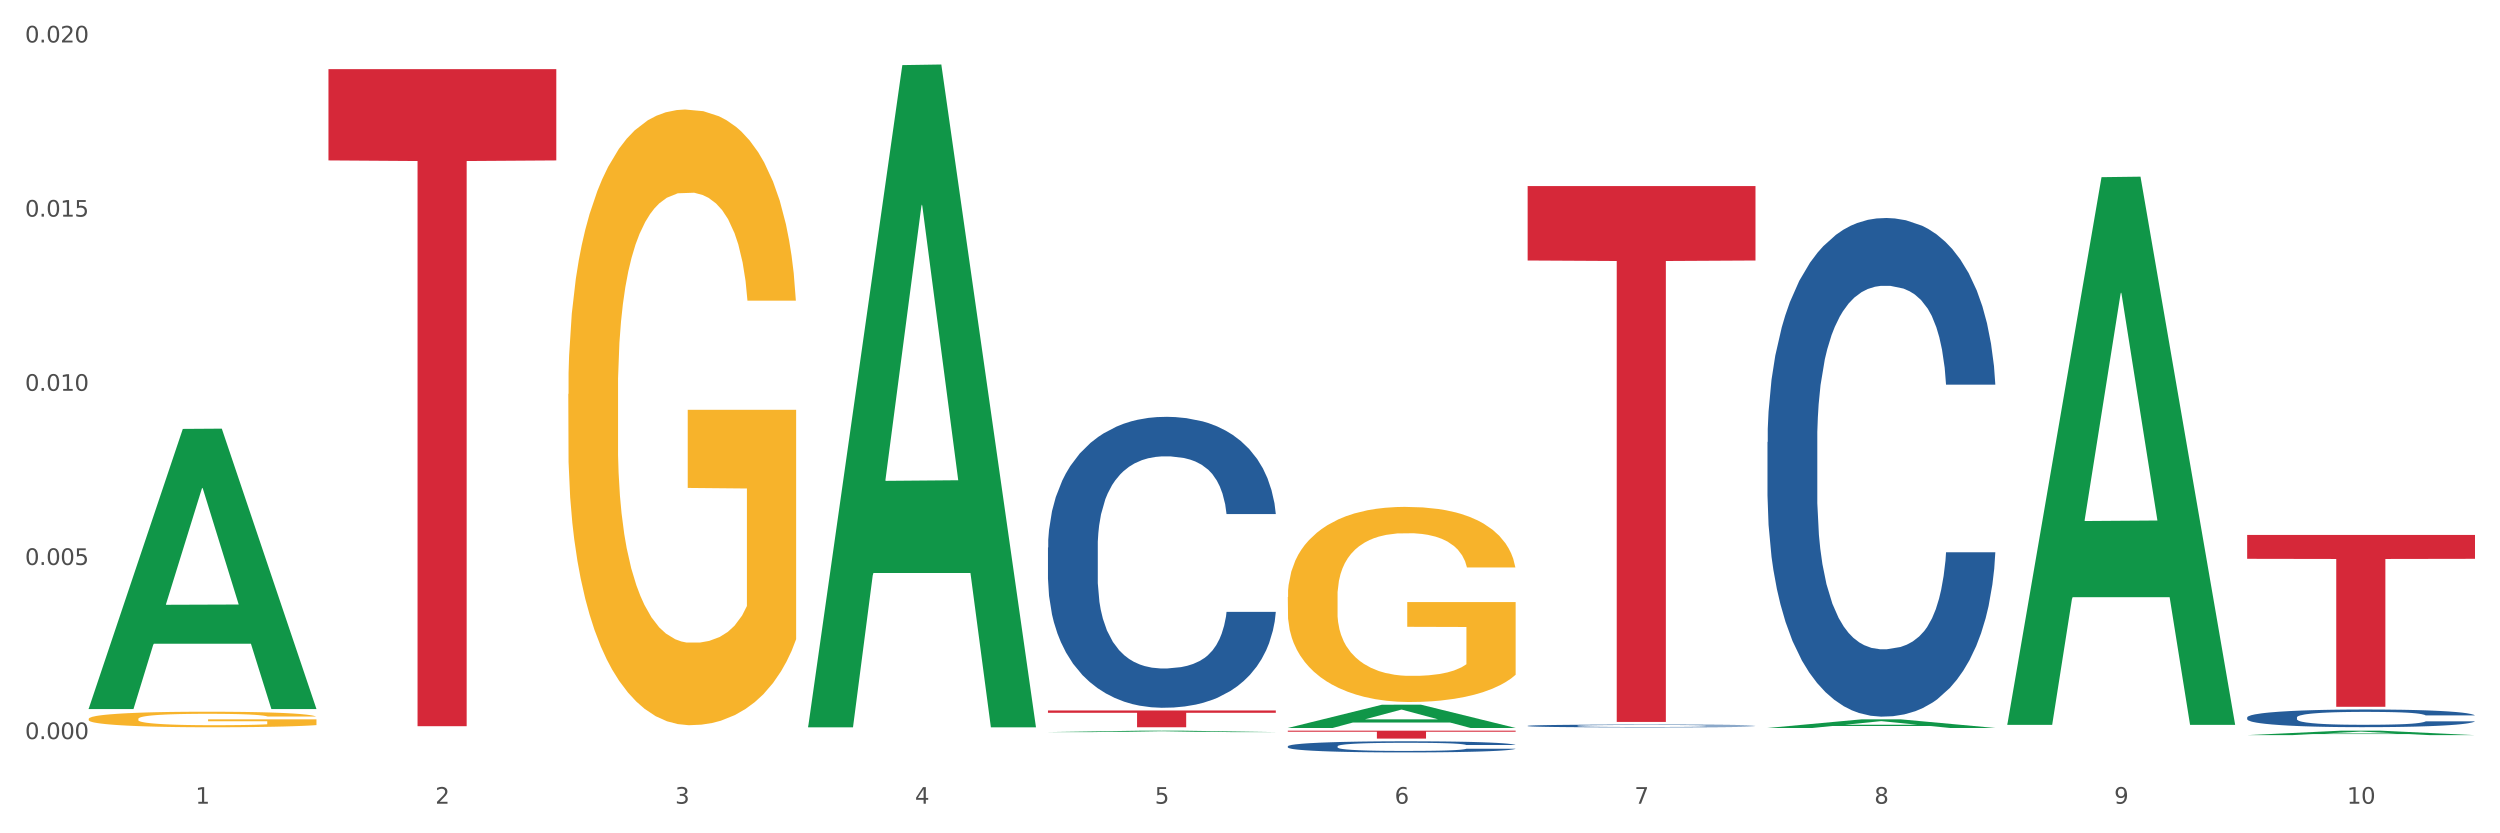
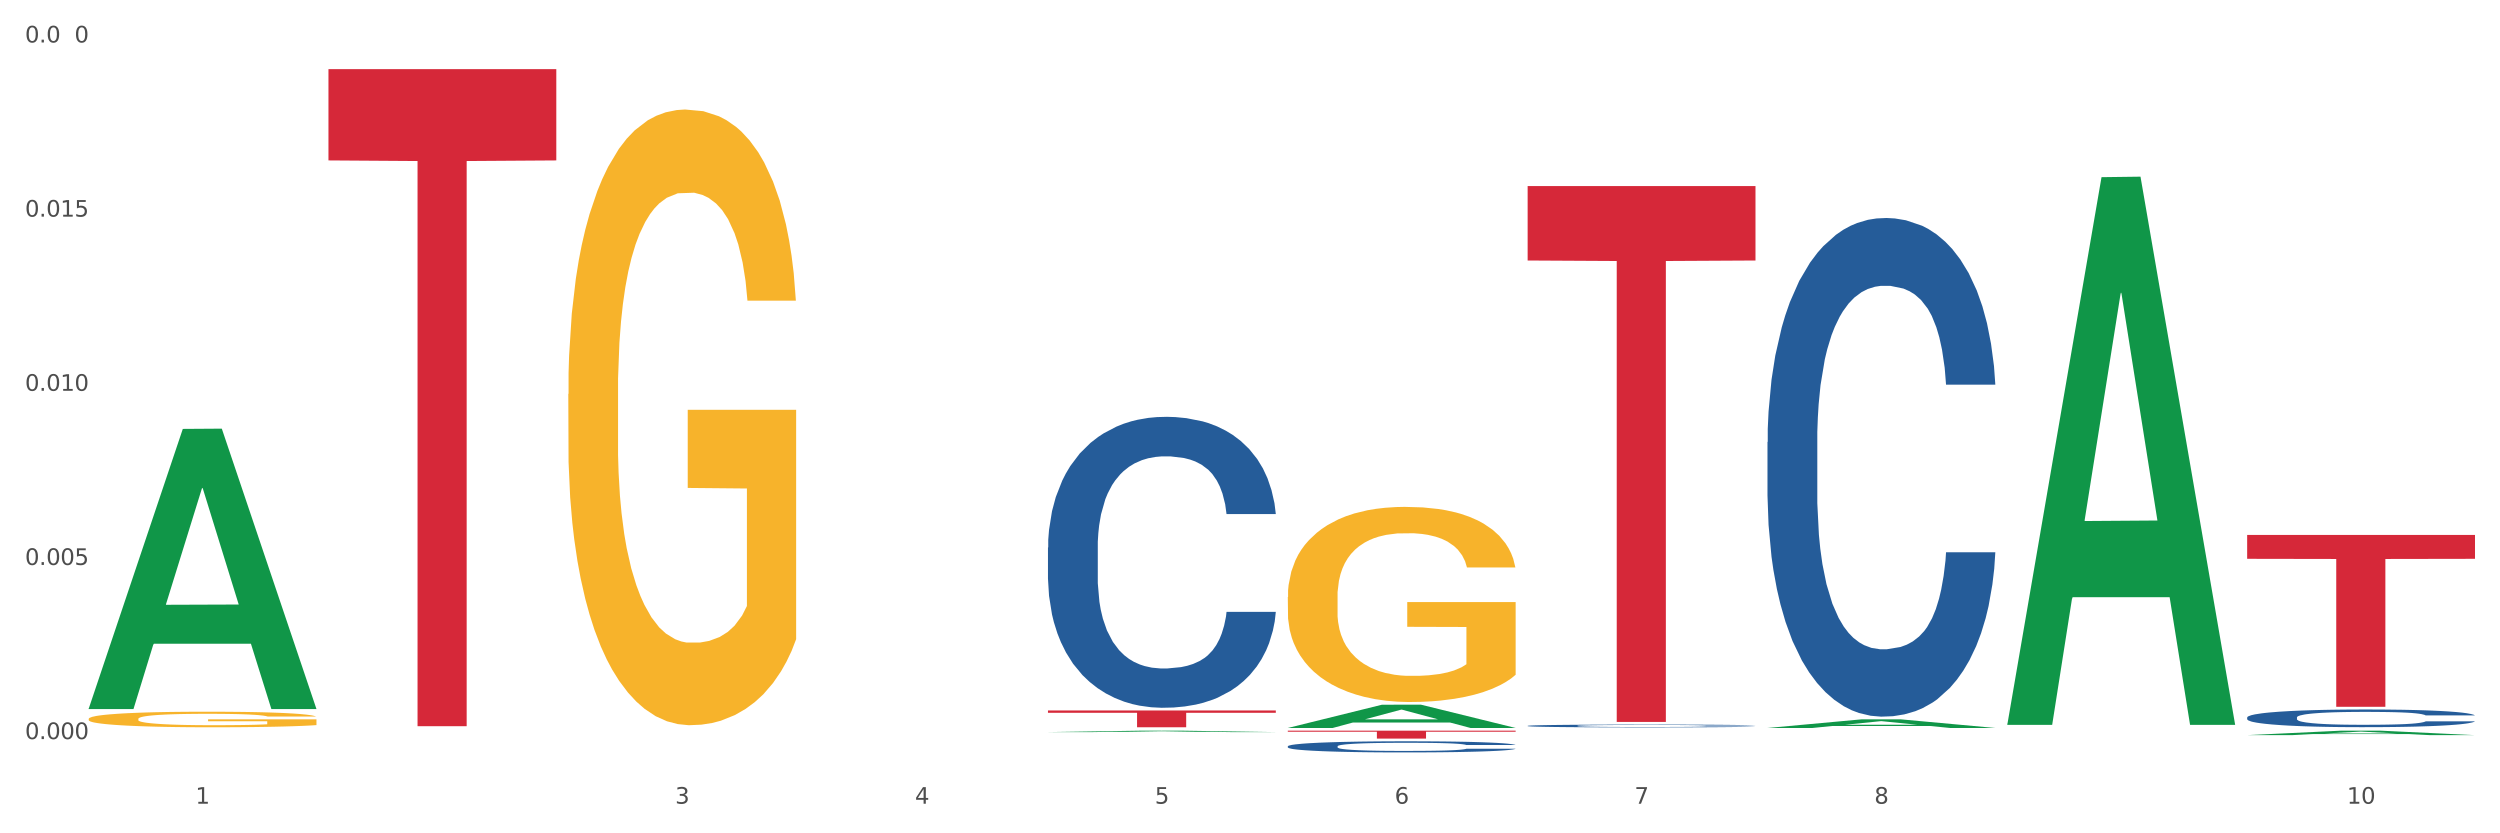
<svg xmlns="http://www.w3.org/2000/svg" xmlns:xlink="http://www.w3.org/1999/xlink" width="1080pt" height="360pt" viewBox="0 0 1080 360" version="1.1">
  <rect x="0" y="0" width="1080" height="360" fill="#333333" stroke="none" />
  <defs>
    <style type="text/css">*{stroke-linejoin: round; stroke-linecap: butt}</style>
  </defs>
  <g id="figure_1">
    <g id="patch_1">
      <path d="M 0 360  L 1080 360  L 1080 0  L 0 0  z " style="fill: #ffffff; stroke: #ffffff; stroke-linejoin: miter" />
    </g>
    <g id="axes_1">
      <g id="matplotlib.axis_1">
        <g id="xtick_1">
          <g id="text_1">
            <g style="fill: #4d4d4d" transform="translate(84.444 347.204) scale(0.096 -0.096)">
              <defs>
                <path id="DejaVuSans-31" d="M 794 531  L 1825 531  L 1825 4091  L 703 3866  L 703 4441  L 1819 4666  L 2450 4666  L 2450 531  L 3481 531  L 3481 0  L 794 0  L 794 531  z " transform="scale(0.016)" />
              </defs>
              <use xlink:href="#DejaVuSans-31" />
            </g>
          </g>
        </g>
        <g id="xtick_2">
          <g id="text_2">
            <g style="fill: #4d4d4d" transform="translate(188.053 347.204) scale(0.096 -0.096)">
              <defs>
-                 <path id="DejaVuSans-32" d="M 1228 531  L 3431 531  L 3431 0  L 469 0  L 469 531  Q 828 903 1448 1529  Q 2069 2156 2228 2338  Q 2531 2678 2651 2914  Q 2772 3150 2772 3378  Q 2772 3750 2511 3984  Q 2250 4219 1831 4219  Q 1534 4219 1204 4116  Q 875 4013 500 3803  L 500 4441  Q 881 4594 1212 4672  Q 1544 4750 1819 4750  Q 2544 4750 2975 4387  Q 3406 4025 3406 3419  Q 3406 3131 3298 2873  Q 3191 2616 2906 2266  Q 2828 2175 2409 1742  Q 1991 1309 1228 531  z " transform="scale(0.016)" />
-               </defs>
+                 </defs>
              <use xlink:href="#DejaVuSans-32" />
            </g>
          </g>
        </g>
        <g id="xtick_3">
          <g id="text_3">
            <g style="fill: #4d4d4d" transform="translate(291.663 347.204) scale(0.096 -0.096)">
              <defs>
                <path id="DejaVuSans-33" d="M 2597 2516  Q 3050 2419 3304 2112  Q 3559 1806 3559 1356  Q 3559 666 3084 287  Q 2609 -91 1734 -91  Q 1441 -91 1130 -33  Q 819 25 488 141  L 488 750  Q 750 597 1062 519  Q 1375 441 1716 441  Q 2309 441 2620 675  Q 2931 909 2931 1356  Q 2931 1769 2642 2001  Q 2353 2234 1838 2234  L 1294 2234  L 1294 2753  L 1863 2753  Q 2328 2753 2575 2939  Q 2822 3125 2822 3475  Q 2822 3834 2567 4026  Q 2313 4219 1838 4219  Q 1578 4219 1281 4162  Q 984 4106 628 3988  L 628 4550  Q 988 4650 1302 4700  Q 1616 4750 1894 4750  Q 2613 4750 3031 4423  Q 3450 4097 3450 3541  Q 3450 3153 3228 2886  Q 3006 2619 2597 2516  z " transform="scale(0.016)" />
              </defs>
              <use xlink:href="#DejaVuSans-33" />
            </g>
          </g>
        </g>
        <g id="xtick_4">
          <g id="text_4">
            <g style="fill: #4d4d4d" transform="translate(395.273 347.204) scale(0.096 -0.096)">
              <defs>
                <path id="DejaVuSans-34" d="M 2419 4116  L 825 1625  L 2419 1625  L 2419 4116  z M 2253 4666  L 3047 4666  L 3047 1625  L 3713 1625  L 3713 1100  L 3047 1100  L 3047 0  L 2419 0  L 2419 1100  L 313 1100  L 313 1709  L 2253 4666  z " transform="scale(0.016)" />
              </defs>
              <use xlink:href="#DejaVuSans-34" />
            </g>
          </g>
        </g>
        <g id="xtick_5">
          <g id="text_5">
            <g style="fill: #4d4d4d" transform="translate(498.883 347.204) scale(0.096 -0.096)">
              <defs>
                <path id="DejaVuSans-35" d="M 691 4666  L 3169 4666  L 3169 4134  L 1269 4134  L 1269 2991  Q 1406 3038 1543 3061  Q 1681 3084 1819 3084  Q 2600 3084 3056 2656  Q 3513 2228 3513 1497  Q 3513 744 3044 326  Q 2575 -91 1722 -91  Q 1428 -91 1123 -41  Q 819 9 494 109  L 494 744  Q 775 591 1075 516  Q 1375 441 1709 441  Q 2250 441 2565 725  Q 2881 1009 2881 1497  Q 2881 1984 2565 2268  Q 2250 2553 1709 2553  Q 1456 2553 1204 2497  Q 953 2441 691 2322  L 691 4666  z " transform="scale(0.016)" />
              </defs>
              <use xlink:href="#DejaVuSans-35" />
            </g>
          </g>
        </g>
        <g id="xtick_6">
          <g id="text_6">
            <g style="fill: #4d4d4d" transform="translate(602.492 347.204) scale(0.096 -0.096)">
              <defs>
                <path id="DejaVuSans-36" d="M 2113 2584  Q 1688 2584 1439 2293  Q 1191 2003 1191 1497  Q 1191 994 1439 701  Q 1688 409 2113 409  Q 2538 409 2786 701  Q 3034 994 3034 1497  Q 3034 2003 2786 2293  Q 2538 2584 2113 2584  z M 3366 4563  L 3366 3988  Q 3128 4100 2886 4159  Q 2644 4219 2406 4219  Q 1781 4219 1451 3797  Q 1122 3375 1075 2522  Q 1259 2794 1537 2939  Q 1816 3084 2150 3084  Q 2853 3084 3261 2657  Q 3669 2231 3669 1497  Q 3669 778 3244 343  Q 2819 -91 2113 -91  Q 1303 -91 875 529  Q 447 1150 447 2328  Q 447 3434 972 4092  Q 1497 4750 2381 4750  Q 2619 4750 2861 4703  Q 3103 4656 3366 4563  z " transform="scale(0.016)" />
              </defs>
              <use xlink:href="#DejaVuSans-36" />
            </g>
          </g>
        </g>
        <g id="xtick_7">
          <g id="text_7">
            <g style="fill: #4d4d4d" transform="translate(706.102 347.204) scale(0.096 -0.096)">
              <defs>
                <path id="DejaVuSans-37" d="M 525 4666  L 3525 4666  L 3525 4397  L 1831 0  L 1172 0  L 2766 4134  L 525 4134  L 525 4666  z " transform="scale(0.016)" />
              </defs>
              <use xlink:href="#DejaVuSans-37" />
            </g>
          </g>
        </g>
        <g id="xtick_8">
          <g id="text_8">
            <g style="fill: #4d4d4d" transform="translate(809.712 347.204) scale(0.096 -0.096)">
              <defs>
-                 <path id="DejaVuSans-38" d="M 2034 2216  Q 1584 2216 1326 1975  Q 1069 1734 1069 1313  Q 1069 891 1326 650  Q 1584 409 2034 409  Q 2484 409 2743 651  Q 3003 894 3003 1313  Q 3003 1734 2745 1975  Q 2488 2216 2034 2216  z M 1403 2484  Q 997 2584 770 2862  Q 544 3141 544 3541  Q 544 4100 942 4425  Q 1341 4750 2034 4750  Q 2731 4750 3128 4425  Q 3525 4100 3525 3541  Q 3525 3141 3298 2862  Q 3072 2584 2669 2484  Q 3125 2378 3379 2068  Q 3634 1759 3634 1313  Q 3634 634 3220 271  Q 2806 -91 2034 -91  Q 1263 -91 848 271  Q 434 634 434 1313  Q 434 1759 690 2068  Q 947 2378 1403 2484  z M 1172 3481  Q 1172 3119 1398 2916  Q 1625 2713 2034 2713  Q 2441 2713 2670 2916  Q 2900 3119 2900 3481  Q 2900 3844 2670 4047  Q 2441 4250 2034 4250  Q 1625 4250 1398 4047  Q 1172 3844 1172 3481  z " transform="scale(0.016)" />
+                 <path id="DejaVuSans-38" d="M 2034 2216  Q 1584 2216 1326 1975  Q 1069 1734 1069 1313  Q 1069 891 1326 650  Q 1584 409 2034 409  Q 2484 409 2743 651  Q 3003 894 3003 1313  Q 3003 1734 2745 1975  Q 2488 2216 2034 2216  z M 1403 2484  Q 997 2584 770 2862  Q 544 3141 544 3541  Q 544 4100 942 4425  Q 1341 4750 2034 4750  Q 2731 4750 3128 4425  Q 3525 4100 3525 3541  Q 3525 3141 3298 2862  Q 3072 2584 2669 2484  Q 3125 2378 3379 2068  Q 3634 1759 3634 1313  Q 3634 634 3220 271  Q 2806 -91 2034 -91  Q 1263 -91 848 271  Q 434 634 434 1313  Q 434 1759 690 2068  Q 947 2378 1403 2484  z M 1172 3481  Q 1172 3119 1398 2916  Q 1625 2713 2034 2713  Q 2441 2713 2670 2916  Q 2900 3119 2900 3481  Q 2900 3844 2670 4047  Q 2441 4250 2034 4250  Q 1625 4250 1398 4047  Q 1172 3844 1172 3481  " transform="scale(0.016)" />
              </defs>
              <use xlink:href="#DejaVuSans-38" />
            </g>
          </g>
        </g>
        <g id="xtick_9">
          <g id="text_9">
            <g style="fill: #4d4d4d" transform="translate(913.322 347.204) scale(0.096 -0.096)">
              <defs>
-                 <path id="DejaVuSans-39" d="M 703 97  L 703 672  Q 941 559 1184 500  Q 1428 441 1663 441  Q 2288 441 2617 861  Q 2947 1281 2994 2138  Q 2813 1869 2534 1725  Q 2256 1581 1919 1581  Q 1219 1581 811 2004  Q 403 2428 403 3163  Q 403 3881 828 4315  Q 1253 4750 1959 4750  Q 2769 4750 3195 4129  Q 3622 3509 3622 2328  Q 3622 1225 3098 567  Q 2575 -91 1691 -91  Q 1453 -91 1209 -44  Q 966 3 703 97  z M 1959 2075  Q 2384 2075 2632 2365  Q 2881 2656 2881 3163  Q 2881 3666 2632 3958  Q 2384 4250 1959 4250  Q 1534 4250 1286 3958  Q 1038 3666 1038 3163  Q 1038 2656 1286 2365  Q 1534 2075 1959 2075  z " transform="scale(0.016)" />
-               </defs>
+                 </defs>
              <use xlink:href="#DejaVuSans-39" />
            </g>
          </g>
        </g>
        <g id="xtick_10">
          <g id="text_10">
            <g style="fill: #4d4d4d" transform="translate(1013.877 347.204) scale(0.096 -0.096)">
              <defs>
                <path id="DejaVuSans-30" d="M 2034 4250  Q 1547 4250 1301 3770  Q 1056 3291 1056 2328  Q 1056 1369 1301 889  Q 1547 409 2034 409  Q 2525 409 2770 889  Q 3016 1369 3016 2328  Q 3016 3291 2770 3770  Q 2525 4250 2034 4250  z M 2034 4750  Q 2819 4750 3233 4129  Q 3647 3509 3647 2328  Q 3647 1150 3233 529  Q 2819 -91 2034 -91  Q 1250 -91 836 529  Q 422 1150 422 2328  Q 422 3509 836 4129  Q 1250 4750 2034 4750  z " transform="scale(0.016)" />
              </defs>
              <use xlink:href="#DejaVuSans-31" />
              <use xlink:href="#DejaVuSans-30" transform="translate(63.623 0)" />
            </g>
          </g>
        </g>
        <g id="xtick_11" />
        <g id="xtick_12" />
        <g id="xtick_13" />
        <g id="xtick_14" />
        <g id="xtick_15" />
        <g id="xtick_16" />
        <g id="xtick_17" />
        <g id="xtick_18" />
        <g id="xtick_19" />
      </g>
      <g id="matplotlib.axis_2">
        <g id="ytick_1">
          <g id="text_11">
            <g style="fill: #4d4d4d" transform="translate(10.8 319.289) scale(0.096 -0.096)">
              <defs>
                <path id="DejaVuSans-2e" d="M 684 794  L 1344 794  L 1344 0  L 684 0  L 684 794  z " transform="scale(0.016)" />
              </defs>
              <use xlink:href="#DejaVuSans-30" />
              <use xlink:href="#DejaVuSans-2e" transform="translate(63.623 0)" />
              <use xlink:href="#DejaVuSans-30" transform="translate(95.41 0)" />
              <use xlink:href="#DejaVuSans-30" transform="translate(159.033 0)" />
              <use xlink:href="#DejaVuSans-30" transform="translate(222.656 0)" />
            </g>
          </g>
        </g>
        <g id="ytick_2">
          <g id="text_12">
            <g style="fill: #4d4d4d" transform="translate(10.8 244.055) scale(0.096 -0.096)">
              <use xlink:href="#DejaVuSans-30" />
              <use xlink:href="#DejaVuSans-2e" transform="translate(63.623 0)" />
              <use xlink:href="#DejaVuSans-30" transform="translate(95.41 0)" />
              <use xlink:href="#DejaVuSans-30" transform="translate(159.033 0)" />
              <use xlink:href="#DejaVuSans-35" transform="translate(222.656 0)" />
            </g>
          </g>
        </g>
        <g id="ytick_3">
          <g id="text_13">
            <g style="fill: #4d4d4d" transform="translate(10.8 168.821) scale(0.096 -0.096)">
              <use xlink:href="#DejaVuSans-30" />
              <use xlink:href="#DejaVuSans-2e" transform="translate(63.623 0)" />
              <use xlink:href="#DejaVuSans-30" transform="translate(95.41 0)" />
              <use xlink:href="#DejaVuSans-31" transform="translate(159.033 0)" />
              <use xlink:href="#DejaVuSans-30" transform="translate(222.656 0)" />
            </g>
          </g>
        </g>
        <g id="ytick_4">
          <g id="text_14">
            <g style="fill: #4d4d4d" transform="translate(10.8 93.588) scale(0.096 -0.096)">
              <use xlink:href="#DejaVuSans-30" />
              <use xlink:href="#DejaVuSans-2e" transform="translate(63.623 0)" />
              <use xlink:href="#DejaVuSans-30" transform="translate(95.41 0)" />
              <use xlink:href="#DejaVuSans-31" transform="translate(159.033 0)" />
              <use xlink:href="#DejaVuSans-35" transform="translate(222.656 0)" />
            </g>
          </g>
        </g>
        <g id="ytick_5">
          <g id="text_15">
            <g style="fill: #4d4d4d" transform="translate(10.8 18.354) scale(0.096 -0.096)">
              <use xlink:href="#DejaVuSans-30" />
              <use xlink:href="#DejaVuSans-2e" transform="translate(63.623 0)" />
              <use xlink:href="#DejaVuSans-30" transform="translate(95.41 0)" />
              <use xlink:href="#DejaVuSans-32" transform="translate(159.033 0)" />
              <use xlink:href="#DejaVuSans-30" transform="translate(222.656 0)" />
            </g>
          </g>
        </g>
        <g id="ytick_6" />
        <g id="ytick_7" />
        <g id="ytick_8" />
        <g id="ytick_9" />
      </g>
      <g id="PolyCollection_1">
        <path d="M 38.283 306.081  L 38.384 305.967  L 78.974 185.289  L 95.818 185.175  L 136.712 306.308  L 117.229 306.308  L 108.401 278.101  L 66.493 278.101  L 66.188 278.556  L 57.664 306.308  L 38.283 306.308  L 38.283 306.081  L 71.769 261.267  L 103.125 261.153  L 87.599 210.994  L 87.396 210.767  L 87.193 211.108  L 71.668 261.153  L 71.769 261.267  L 38.283 306.081  z " clip-path="url(#p36e0baf37e)" style="fill: #109648" />
        <path d="M 970.771 309.932  L 970.887 309.925  L 970.887 309.73  L 971.236 309.465  L 972.516 308.976  L 974.145 308.606  L 976.937 308.174  L 978.45 307.992  L 980.428 307.79  L 984.5 307.462  L 989.154 307.183  L 992.411 307.03  L 994.854 306.932  L 1000.323 306.757  L 1003.464 306.681  L 1006.722 306.618  L 1009.514 306.576  L 1014.168 306.527  L 1017.891 306.506  L 1022.196 306.499  L 1025.803 306.506  L 1030.573 306.534  L 1037.554 306.618  L 1040.23 306.667  L 1043.836 306.751  L 1047.56 306.862  L 1050.585 306.974  L 1054.075 307.134  L 1057.682 307.344  L 1061.172 307.609  L 1063.615 307.853  L 1065.593 308.111  L 1067.338 308.425  L 1068.618 308.767  L 1069.2 309.053  L 1047.909 309.053  L 1047.327 308.795  L 1046.163 308.516  L 1045 308.327  L 1043.72 308.174  L 1041.742 307.999  L 1039.997 307.888  L 1037.088 307.755  L 1034.412 307.672  L 1032.202 307.623  L 1029.526 307.581  L 1023.825 307.539  L 1019.753 307.539  L 1017.193 307.553  L 1014.052 307.588  L 1011.376 307.637  L 1008.234 307.72  L 1005.791 307.811  L 1003.348 307.93  L 1001.952 308.013  L 999.857 308.167  L 998.461 308.292  L 996.6 308.509  L 995.553 308.662  L 993.691 309.06  L 992.877 309.353  L 992.528 309.555  L 992.295 309.779  L 992.295 310.867  L 992.993 311.356  L 993.575 311.565  L 994.505 311.802  L 996.251 312.109  L 998.81 312.409  L 1001.486 312.625  L 1003.697 312.758  L 1005.791 312.856  L 1007.885 312.932  L 1010.445 313.002  L 1012.539 313.044  L 1015.681 313.086  L 1019.404 313.107  L 1022.312 313.107  L 1028.246 313.072  L 1030.922 313.037  L 1033.482 312.988  L 1036.274 312.911  L 1038.484 312.828  L 1039.764 312.765  L 1041.859 312.632  L 1043.487 312.493  L 1044.884 312.332  L 1045.814 312.193  L 1046.861 311.983  L 1047.676 311.746  L 1047.909 311.621  L 1069.2 311.621  L 1068.735 311.872  L 1067.92 312.116  L 1066.291 312.444  L 1065.012 312.632  L 1063.034 312.863  L 1060.939 313.058  L 1058.031 313.274  L 1055.355 313.435  L 1052.562 313.574  L 1049.537 313.7  L 1044.069 313.874  L 1042.091 313.923  L 1037.903 314.007  L 1034.645 314.056  L 1029.875 314.105  L 1024.988 314.132  L 1019.869 314.139  L 1015.332 314.125  L 1010.329 314.084  L 1007.187 314.042  L 1003.697 313.979  L 999.625 313.881  L 995.785 313.763  L 992.179 313.623  L 988.804 313.463  L 985.663 313.281  L 981.591 312.981  L 978.566 312.688  L 976.355 312.416  L 974.843 312.186  L 973.33 311.893  L 972.516 311.69  L 971.236 311.202  L 970.771 310.748  L 970.771 309.932  z " clip-path="url(#p36e0baf37e)" style="fill: #255c99" />
        <path d="M 763.551 190.965  L 763.668 190.769  L 763.668 185.26  L 764.017 177.784  L 765.296 164.012  L 766.925 153.585  L 769.718 141.388  L 771.23 136.273  L 773.208 130.567  L 777.28 121.321  L 781.934 113.451  L 785.192 109.123  L 787.635 106.369  L 793.103 101.45  L 796.245 99.286  L 799.502 97.516  L 802.295 96.335  L 806.949 94.958  L 810.672 94.368  L 814.976 94.171  L 818.583 94.368  L 823.353 95.155  L 830.334 97.516  L 833.01 98.893  L 836.617 101.253  L 840.34 104.401  L 843.365 107.549  L 846.855 112.074  L 850.462 117.976  L 853.953 125.452  L 856.396 132.338  L 858.374 139.617  L 860.119 148.47  L 861.399 158.11  L 861.981 166.177  L 840.689 166.177  L 840.107 158.897  L 838.944 151.028  L 837.78 145.716  L 836.501 141.388  L 834.523 136.469  L 832.777 133.322  L 829.869 129.584  L 827.193 127.223  L 824.982 125.846  L 822.306 124.665  L 816.605 123.485  L 812.533 123.485  L 809.974 123.878  L 806.832 124.862  L 804.156 126.239  L 801.015 128.6  L 798.572 131.157  L 796.128 134.502  L 794.732 136.863  L 792.638 141.191  L 791.242 144.732  L 789.38 150.831  L 788.333 155.159  L 786.472 166.373  L 785.657 174.636  L 785.308 180.342  L 785.075 186.637  L 785.075 217.328  L 785.773 231.1  L 786.355 237.002  L 787.286 243.691  L 789.031 252.347  L 791.591 260.807  L 794.267 266.906  L 796.477 270.644  L 798.572 273.398  L 800.666 275.562  L 803.225 277.529  L 805.32 278.71  L 808.461 279.89  L 812.184 280.48  L 815.093 280.48  L 821.026 279.497  L 823.702 278.513  L 826.262 277.136  L 829.054 274.972  L 831.265 272.611  L 832.545 270.84  L 834.639 267.102  L 836.268 263.168  L 837.664 258.643  L 838.595 254.708  L 839.642 248.806  L 840.456 242.117  L 840.689 238.576  L 861.981 238.576  L 861.515 245.658  L 860.701 252.544  L 859.072 261.791  L 857.792 267.102  L 855.814 273.595  L 853.72 279.103  L 850.811 285.202  L 848.135 289.727  L 845.343 293.662  L 842.318 297.203  L 836.85 302.121  L 834.872 303.499  L 830.683 305.859  L 827.426 307.237  L 822.655 308.614  L 817.769 309.401  L 812.65 309.597  L 808.112 309.204  L 803.109 308.024  L 799.968 306.843  L 796.477 305.073  L 792.405 302.318  L 788.566 298.974  L 784.959 295.039  L 781.585 290.514  L 778.444 285.399  L 774.371 276.939  L 771.346 268.676  L 769.136 261.004  L 767.623 254.511  L 766.111 246.248  L 765.296 240.543  L 764.017 226.771  L 763.551 213.984  L 763.551 190.965  z " clip-path="url(#p36e0baf37e)" style="fill: #255c99" />
        <path d="M 659.941 313.562  L 660.058 313.56  L 660.058 313.53  L 660.407 313.488  L 661.687 313.41  L 663.316 313.352  L 666.108 313.283  L 667.62 313.254  L 669.598 313.222  L 673.67 313.17  L 678.324 313.126  L 681.582 313.102  L 684.025 313.086  L 689.494 313.059  L 692.635 313.046  L 695.893 313.036  L 698.685 313.03  L 703.339 313.022  L 707.062 313.019  L 711.367 313.018  L 714.973 313.019  L 719.744 313.023  L 726.724 313.036  L 729.4 313.044  L 733.007 313.057  L 736.73 313.075  L 739.755 313.093  L 743.246 313.118  L 746.852 313.151  L 750.343 313.193  L 752.786 313.232  L 754.764 313.273  L 756.509 313.323  L 757.789 313.377  L 758.371 313.422  L 737.079 313.422  L 736.498 313.381  L 735.334 313.337  L 734.171 313.307  L 732.891 313.283  L 730.913 313.255  L 729.168 313.238  L 726.259 313.217  L 723.583 313.203  L 721.373 313.196  L 718.697 313.189  L 712.996 313.182  L 708.923 313.182  L 706.364 313.185  L 703.222 313.19  L 700.546 313.198  L 697.405 313.211  L 694.962 313.225  L 692.519 313.244  L 691.122 313.258  L 689.028 313.282  L 687.632 313.302  L 685.77 313.336  L 684.723 313.36  L 682.862 313.423  L 682.047 313.47  L 681.698 313.502  L 681.466 313.537  L 681.466 313.71  L 682.164 313.787  L 682.745 313.82  L 683.676 313.858  L 685.421 313.907  L 687.981 313.954  L 690.657 313.988  L 692.868 314.009  L 694.962 314.025  L 697.056 314.037  L 699.616 314.048  L 701.71 314.055  L 704.851 314.061  L 708.574 314.065  L 711.483 314.065  L 717.417 314.059  L 720.093 314.054  L 722.652 314.046  L 725.445 314.034  L 727.655 314.02  L 728.935 314.011  L 731.029 313.99  L 732.658 313.967  L 734.054 313.942  L 734.985 313.92  L 736.032 313.887  L 736.847 313.849  L 737.079 313.829  L 758.371 313.829  L 757.905 313.869  L 757.091 313.908  L 755.462 313.96  L 754.182 313.99  L 752.204 314.026  L 750.11 314.057  L 747.201 314.091  L 744.526 314.117  L 741.733 314.139  L 738.708 314.159  L 733.24 314.186  L 731.262 314.194  L 727.074 314.207  L 723.816 314.215  L 719.046 314.223  L 714.159 314.227  L 709.04 314.228  L 704.502 314.226  L 699.499 314.219  L 696.358 314.213  L 692.868 314.203  L 688.795 314.187  L 684.956 314.169  L 681.349 314.147  L 677.975 314.121  L 674.834 314.092  L 670.762 314.045  L 667.737 313.998  L 665.526 313.955  L 664.014 313.919  L 662.501 313.872  L 661.687 313.84  L 660.407 313.763  L 659.941 313.691  L 659.941 313.562  z " clip-path="url(#p36e0baf37e)" style="fill: #255c99" />
        <path d="M 556.332 322.398  L 556.448 322.393  L 556.448 322.27  L 556.797 322.103  L 558.077 321.795  L 559.706 321.562  L 562.498 321.289  L 564.011 321.175  L 565.989 321.047  L 570.061 320.841  L 574.715 320.665  L 577.972 320.568  L 580.415 320.506  L 585.884 320.396  L 589.025 320.348  L 592.283 320.309  L 595.075 320.282  L 599.729 320.251  L 603.452 320.238  L 607.757 320.234  L 611.364 320.238  L 616.134 320.256  L 623.115 320.309  L 625.791 320.339  L 629.397 320.392  L 633.121 320.462  L 636.146 320.533  L 639.636 320.634  L 643.243 320.766  L 646.733 320.933  L 649.176 321.087  L 651.154 321.25  L 652.899 321.448  L 654.179 321.663  L 654.761 321.843  L 633.47 321.843  L 632.888 321.681  L 631.724 321.505  L 630.561 321.386  L 629.281 321.289  L 627.303 321.179  L 625.558 321.109  L 622.649 321.025  L 619.973 320.973  L 617.763 320.942  L 615.087 320.915  L 609.386 320.889  L 605.314 320.889  L 602.754 320.898  L 599.613 320.92  L 596.937 320.951  L 593.795 321.003  L 591.352 321.061  L 588.909 321.135  L 587.513 321.188  L 585.418 321.285  L 584.022 321.364  L 582.161 321.5  L 581.114 321.597  L 579.252 321.848  L 578.438 322.033  L 578.089 322.16  L 577.856 322.301  L 577.856 322.987  L 578.554 323.295  L 579.136 323.427  L 580.066 323.576  L 581.812 323.77  L 584.371 323.959  L 587.047 324.095  L 589.258 324.179  L 591.352 324.24  L 593.446 324.289  L 596.006 324.333  L 598.1 324.359  L 601.242 324.385  L 604.965 324.399  L 607.873 324.399  L 613.807 324.377  L 616.483 324.355  L 619.043 324.324  L 621.835 324.275  L 624.045 324.223  L 625.325 324.183  L 627.42 324.1  L 629.048 324.012  L 630.445 323.91  L 631.375 323.822  L 632.422 323.691  L 633.237 323.541  L 633.47 323.462  L 654.761 323.462  L 654.296 323.62  L 653.481 323.774  L 651.852 323.981  L 650.573 324.1  L 648.595 324.245  L 646.5 324.368  L 643.592 324.504  L 640.916 324.605  L 638.123 324.693  L 635.098 324.772  L 629.63 324.882  L 627.652 324.913  L 623.464 324.966  L 620.206 324.997  L 615.436 325.027  L 610.549 325.045  L 605.43 325.049  L 600.893 325.041  L 595.89 325.014  L 592.748 324.988  L 589.258 324.948  L 585.186 324.887  L 581.346 324.812  L 577.74 324.724  L 574.365 324.623  L 571.224 324.509  L 567.152 324.319  L 564.127 324.135  L 561.916 323.963  L 560.404 323.818  L 558.891 323.633  L 558.077 323.506  L 556.797 323.198  L 556.332 322.912  L 556.332 322.398  z " clip-path="url(#p36e0baf37e)" style="fill: #255c99" />
        <path d="M 452.722 236.544  L 452.838 236.429  L 452.838 233.215  L 453.187 228.853  L 454.467 220.818  L 456.096 214.734  L 458.888 207.617  L 460.401 204.632  L 462.379 201.303  L 466.451 195.908  L 471.105 191.316  L 474.362 188.791  L 476.806 187.184  L 482.274 184.314  L 485.415 183.051  L 488.673 182.018  L 491.465 181.33  L 496.119 180.526  L 499.842 180.182  L 504.147 180.067  L 507.754 180.182  L 512.524 180.641  L 519.505 182.018  L 522.181 182.822  L 525.788 184.199  L 529.511 186.036  L 532.536 187.873  L 536.026 190.513  L 539.633 193.957  L 543.123 198.319  L 545.567 202.336  L 547.545 206.584  L 549.29 211.749  L 550.57 217.374  L 551.151 222.08  L 529.86 222.08  L 529.278 217.833  L 528.115 213.241  L 526.951 210.142  L 525.671 207.617  L 523.693 204.747  L 521.948 202.91  L 519.04 200.729  L 516.364 199.352  L 514.153 198.548  L 511.477 197.859  L 505.776 197.171  L 501.704 197.171  L 499.144 197.4  L 496.003 197.974  L 493.327 198.778  L 490.186 200.155  L 487.742 201.648  L 485.299 203.599  L 483.903 204.976  L 481.809 207.502  L 480.412 209.568  L 478.551 213.127  L 477.504 215.652  L 475.642 222.195  L 474.828 227.016  L 474.479 230.345  L 474.246 234.019  L 474.246 251.926  L 474.944 259.961  L 475.526 263.405  L 476.457 267.308  L 478.202 272.359  L 480.762 277.295  L 483.438 280.853  L 485.648 283.034  L 487.742 284.641  L 489.837 285.904  L 492.396 287.052  L 494.49 287.741  L 497.632 288.429  L 501.355 288.774  L 504.264 288.774  L 510.197 288.2  L 512.873 287.626  L 515.433 286.822  L 518.225 285.56  L 520.436 284.182  L 521.716 283.149  L 523.81 280.968  L 525.439 278.672  L 526.835 276.032  L 527.766 273.736  L 528.813 270.293  L 529.627 266.39  L 529.86 264.323  L 551.151 264.323  L 550.686 268.456  L 549.871 272.474  L 548.243 277.869  L 546.963 280.968  L 544.985 284.756  L 542.891 287.97  L 539.982 291.529  L 537.306 294.169  L 534.514 296.465  L 531.489 298.531  L 526.02 301.401  L 524.042 302.204  L 519.854 303.582  L 516.596 304.385  L 511.826 305.189  L 506.94 305.648  L 501.82 305.763  L 497.283 305.533  L 492.28 304.845  L 489.138 304.156  L 485.648 303.123  L 481.576 301.516  L 477.737 299.564  L 474.13 297.268  L 470.756 294.628  L 467.614 291.644  L 463.542 286.708  L 460.517 281.886  L 458.307 277.41  L 456.794 273.621  L 455.282 268.8  L 454.467 265.471  L 453.187 257.436  L 452.722 249.975  L 452.722 236.544  z " clip-path="url(#p36e0baf37e)" style="fill: #255c99" />
        <path d="M 245.502 170.221  L 245.619 169.978  L 245.619 161.233  L 245.851 153.703  L 247.013 135.484  L 248.756 120.423  L 250.035 112.407  L 251.313 105.848  L 252.824 99.29  L 254.683 92.488  L 258.053 82.529  L 260.145 77.427  L 262.701 72.083  L 267.35 64.31  L 270.72 59.938  L 274.206 56.294  L 279.9 51.921  L 283.619 49.978  L 287.57 48.52  L 292.335 47.549  L 295.937 47.306  L 303.84 48.035  L 310.58 50.221  L 313.834 51.921  L 318.017 54.836  L 320.225 56.78  L 323.828 60.666  L 327.546 65.767  L 330.103 70.14  L 333.938 78.399  L 336.843 86.658  L 339.516 96.861  L 340.91 103.905  L 341.956 110.464  L 342.886 117.994  L 343.816 129.897  L 322.898 129.897  L 322.084 121.395  L 320.806 113.379  L 318.947 105.606  L 317.32 100.747  L 314.531 94.674  L 311.974 90.788  L 309.301 87.873  L 306.048 85.444  L 303.491 84.229  L 299.888 83.257  L 292.8 83.5  L 288.035 85.444  L 284.781 87.873  L 282.689 90.059  L 280.83 92.488  L 278.738 95.889  L 276.298 100.99  L 274.555 105.606  L 272.812 111.435  L 271.417 117.265  L 270.139 124.067  L 269.093 131.355  L 268.28 138.885  L 267.582 148.116  L 267.001 163.419  L 267.001 196.699  L 267.234 204.229  L 267.815 214.189  L 268.512 221.719  L 269.674 230.707  L 270.72 236.78  L 272.695 245.525  L 274.903 252.812  L 276.647 257.427  L 278.39 261.314  L 281.411 266.658  L 284.781 271.031  L 287.686 273.703  L 291.638 276.132  L 294.31 277.104  L 296.635 277.589  L 302.329 277.589  L 306.396 276.861  L 310.928 275.16  L 314.415 272.974  L 317.32 270.302  L 320.574 265.929  L 322.665 261.8  L 322.665 211.031  L 297.099 210.788  L 297.099 177.023  L 343.932 177.023  L 343.932 276.132  L 341.956 281.233  L 339.748 285.849  L 337.424 289.978  L 333.938 295.079  L 329.754 299.938  L 326.036 303.338  L 322.084 306.253  L 317.436 308.925  L 311.393 311.355  L 307.674 312.326  L 303.026 313.055  L 297.564 313.298  L 292.8 312.812  L 288.151 311.598  L 283.271 309.411  L 278.506 306.253  L 274.903 303.095  L 271.301 299.209  L 267.466 294.108  L 264.445 289.249  L 262.12 284.877  L 259.564 279.29  L 256.775 272.002  L 254.683 265.444  L 252.824 258.642  L 250.848 249.897  L 249.454 242.367  L 248.059 232.893  L 247.246 225.848  L 246.316 214.917  L 245.619 199.614  L 245.502 170.221  z " clip-path="url(#p36e0baf37e)" style="fill: #f7b32b" />
        <path d="M 38.283 310.568  L 38.399 310.561  L 38.399 310.34  L 38.632 310.15  L 39.794 309.689  L 41.537 309.308  L 42.815 309.106  L 44.093 308.94  L 45.604 308.774  L 47.464 308.602  L 50.834 308.35  L 52.925 308.221  L 55.482 308.086  L 60.13 307.889  L 63.5 307.779  L 66.987 307.687  L 72.681 307.576  L 76.4 307.527  L 80.351 307.49  L 85.115 307.465  L 88.718 307.459  L 96.62 307.478  L 103.36 307.533  L 106.614 307.576  L 110.798 307.65  L 113.006 307.699  L 116.608 307.797  L 120.327 307.926  L 122.883 308.037  L 126.718 308.246  L 129.623 308.454  L 132.296 308.712  L 133.691 308.891  L 134.737 309.056  L 135.666 309.247  L 136.596 309.548  L 115.678 309.548  L 114.865 309.333  L 113.587 309.13  L 111.727 308.934  L 110.1 308.811  L 107.311 308.657  L 104.755 308.559  L 102.082 308.485  L 98.828 308.424  L 96.271 308.393  L 92.669 308.368  L 85.58 308.375  L 80.816 308.424  L 77.562 308.485  L 75.47 308.54  L 73.611 308.602  L 71.519 308.688  L 69.078 308.817  L 67.335 308.934  L 65.592 309.081  L 64.198 309.228  L 62.919 309.4  L 61.873 309.585  L 61.06 309.775  L 60.363 310.009  L 59.782 310.396  L 59.782 311.237  L 60.014 311.428  L 60.595 311.679  L 61.292 311.87  L 62.455 312.097  L 63.5 312.251  L 65.476 312.472  L 67.684 312.656  L 69.427 312.773  L 71.17 312.871  L 74.192 313.006  L 77.562 313.117  L 80.467 313.184  L 84.418 313.246  L 87.091 313.27  L 89.415 313.283  L 95.109 313.283  L 99.177 313.264  L 103.709 313.221  L 107.195 313.166  L 110.1 313.098  L 113.354 312.988  L 115.446 312.883  L 115.446 311.6  L 89.88 311.593  L 89.88 310.74  L 136.712 310.74  L 136.712 313.246  L 134.737 313.375  L 132.529 313.492  L 130.205 313.596  L 126.718 313.725  L 122.535 313.848  L 118.816 313.934  L 114.865 314.008  L 110.217 314.075  L 104.174 314.137  L 100.455 314.161  L 95.807 314.18  L 90.345 314.186  L 85.58 314.173  L 80.932 314.143  L 76.051 314.087  L 71.286 314.008  L 67.684 313.928  L 64.081 313.829  L 60.247 313.7  L 57.225 313.578  L 54.901 313.467  L 52.344 313.326  L 49.555 313.141  L 47.464 312.976  L 45.604 312.804  L 43.629 312.582  L 42.234 312.392  L 40.84 312.152  L 40.026 311.974  L 39.096 311.698  L 38.399 311.311  L 38.283 310.568  z " clip-path="url(#p36e0baf37e)" style="fill: #f7b32b" />
        <path d="M 556.332 257.926  L 556.448 257.849  L 556.448 255.077  L 556.68 252.69  L 557.842 246.916  L 559.586 242.143  L 560.864 239.602  L 562.142 237.524  L 563.653 235.445  L 565.512 233.289  L 568.882 230.133  L 570.974 228.516  L 573.531 226.822  L 578.179 224.358  L 581.549 222.973  L 585.035 221.818  L 590.73 220.432  L 594.448 219.816  L 598.4 219.354  L 603.164 219.046  L 606.767 218.969  L 614.669 219.2  L 621.409 219.893  L 624.663 220.432  L 628.846 221.356  L 631.054 221.972  L 634.657 223.204  L 638.375 224.82  L 640.932 226.206  L 644.767 228.824  L 647.672 231.441  L 650.345 234.675  L 651.74 236.908  L 652.785 238.986  L 653.715 241.373  L 654.645 245.145  L 633.727 245.145  L 632.914 242.451  L 631.635 239.91  L 629.776 237.447  L 628.149 235.907  L 625.36 233.982  L 622.803 232.75  L 620.131 231.826  L 616.877 231.056  L 614.32 230.672  L 610.718 230.364  L 603.629 230.441  L 598.864 231.056  L 595.61 231.826  L 593.519 232.519  L 591.659 233.289  L 589.568 234.367  L 587.127 235.984  L 585.384 237.447  L 583.641 239.294  L 582.246 241.142  L 580.968 243.298  L 579.922 245.607  L 579.109 247.994  L 578.412 250.92  L 577.83 255.77  L 577.83 266.317  L 578.063 268.704  L 578.644 271.861  L 579.341 274.247  L 580.503 277.096  L 581.549 279.021  L 583.525 281.792  L 585.733 284.102  L 587.476 285.565  L 589.219 286.796  L 592.24 288.49  L 595.61 289.876  L 598.516 290.723  L 602.467 291.493  L 605.14 291.801  L 607.464 291.955  L 613.158 291.955  L 617.225 291.724  L 621.758 291.185  L 625.244 290.492  L 628.149 289.645  L 631.403 288.259  L 633.495 286.95  L 633.495 270.86  L 607.929 270.783  L 607.929 260.081  L 654.761 260.081  L 654.761 291.493  L 652.785 293.11  L 650.577 294.572  L 648.253 295.881  L 644.767 297.498  L 640.583 299.038  L 636.865 300.116  L 632.914 301.039  L 628.265 301.886  L 622.222 302.656  L 618.504 302.964  L 613.855 303.195  L 608.394 303.272  L 603.629 303.118  L 598.981 302.733  L 594.1 302.04  L 589.335 301.039  L 585.733 300.039  L 582.13 298.807  L 578.295 297.19  L 575.274 295.65  L 572.95 294.264  L 570.393 292.494  L 567.604 290.184  L 565.512 288.105  L 563.653 285.95  L 561.677 283.178  L 560.283 280.791  L 558.888 277.789  L 558.075 275.556  L 557.145 272.092  L 556.448 267.241  L 556.332 257.926  z " clip-path="url(#p36e0baf37e)" style="fill: #f7b32b" />
        <path d="M 141.893 29.854  L 240.322 29.854  L 240.322 69.302  L 201.603 69.568  L 201.603 313.716  L 180.378 313.716  L 180.378 69.568  L 141.893 69.302  L 141.893 30.121  L 141.893 29.854  z " clip-path="url(#p36e0baf37e)" style="fill: #d62839" />
        <path d="M 556.332 315.642  L 654.761 315.642  L 654.761 316.12  L 616.042 316.123  L 616.042 319.083  L 594.817 319.083  L 594.817 316.123  L 556.332 316.12  L 556.332 315.645  L 556.332 315.642  z " clip-path="url(#p36e0baf37e)" style="fill: #d62839" />
        <path d="M 659.941 80.367  L 758.371 80.367  L 758.371 112.538  L 719.652 112.755  L 719.652 311.866  L 698.427 311.866  L 698.427 112.755  L 659.941 112.538  L 659.941 80.584  L 659.941 80.367  z " clip-path="url(#p36e0baf37e)" style="fill: #d62839" />
        <path d="M 452.722 306.914  L 551.151 306.914  L 551.151 307.924  L 512.433 307.931  L 512.433 314.18  L 491.207 314.18  L 491.207 307.931  L 452.722 307.924  L 452.722 306.921  L 452.722 306.914  z " clip-path="url(#p36e0baf37e)" style="fill: #d62839" />
        <path d="M 970.771 317.578  L 970.872 317.576  L 1011.462 315.643  L 1028.306 315.642  L 1069.2 317.582  L 1049.717 317.582  L 1040.889 317.13  L 998.98 317.13  L 998.676 317.137  L 990.152 317.582  L 970.771 317.582  L 970.771 317.578  L 1004.257 316.86  L 1035.612 316.858  L 1020.087 316.055  L 1019.884 316.051  L 1019.681 316.057  L 1004.156 316.858  L 1004.257 316.86  L 970.771 317.578  z " clip-path="url(#p36e0baf37e)" style="fill: #109648" />
-         <path d="M 349.112 313.662  L 349.214 313.394  L 389.803 28.128  L 406.648 27.859  L 447.542 314.2  L 428.059 314.2  L 419.23 247.522  L 377.322 247.522  L 377.017 248.597  L 368.494 314.2  L 349.112 314.2  L 349.112 313.662  L 382.598 207.73  L 413.954 207.461  L 398.428 88.891  L 398.225 88.354  L 398.022 89.16  L 382.497 207.461  L 382.598 207.73  L 349.112 313.662  z " clip-path="url(#p36e0baf37e)" style="fill: #109648" />
        <path d="M 452.722 316.27  L 452.823 316.269  L 493.413 315.642  L 510.257 315.642  L 551.151 316.271  L 531.668 316.271  L 522.84 316.125  L 480.932 316.125  L 480.627 316.127  L 472.103 316.271  L 452.722 316.271  L 452.722 316.27  L 486.208 316.037  L 517.564 316.037  L 502.038 315.776  L 501.835 315.775  L 501.632 315.776  L 486.107 316.037  L 486.208 316.037  L 452.722 316.27  z " clip-path="url(#p36e0baf37e)" style="fill: #109648" />
        <path d="M 556.332 314.472  L 556.433 314.462  L 597.023 304.433  L 613.867 304.423  L 654.761 314.49  L 635.278 314.49  L 626.45 312.146  L 584.541 312.146  L 584.237 312.184  L 575.713 314.49  L 556.332 314.49  L 556.332 314.472  L 589.818 310.747  L 621.173 310.738  L 605.648 306.569  L 605.445 306.55  L 605.242 306.578  L 589.717 310.738  L 589.818 310.747  L 556.332 314.472  z " clip-path="url(#p36e0baf37e)" style="fill: #109648" />
        <path d="M 763.551 314.483  L 763.653 314.48  L 804.242 310.752  L 821.087 310.749  L 861.981 314.49  L 842.498 314.49  L 833.669 313.619  L 791.761 313.619  L 791.456 313.633  L 782.933 314.49  L 763.551 314.49  L 763.551 314.483  L 797.037 313.099  L 828.393 313.096  L 812.867 311.546  L 812.664 311.539  L 812.461 311.55  L 796.936 313.096  L 797.037 313.099  L 763.551 314.483  z " clip-path="url(#p36e0baf37e)" style="fill: #109648" />
        <path d="M 867.161 312.692  L 867.262 312.47  L 907.852 76.539  L 924.696 76.317  L 965.59 313.137  L 946.107 313.137  L 937.279 257.99  L 895.371 257.99  L 895.066 258.88  L 886.542 313.137  L 867.161 313.137  L 867.161 312.692  L 900.647 225.08  L 932.003 224.857  L 916.477 126.794  L 916.274 126.349  L 916.071 127.016  L 900.546 224.857  L 900.647 225.08  L 867.161 312.692  z " clip-path="url(#p36e0baf37e)" style="fill: #109648" />
        <path d="M 970.771 231.089  L 1069.2 231.089  L 1069.2 241.408  L 1030.481 241.478  L 1030.481 305.348  L 1009.256 305.348  L 1009.256 241.478  L 970.771 241.408  L 970.771 231.159  L 970.771 231.089  z " clip-path="url(#p36e0baf37e)" style="fill: #d62839" />
      </g>
    </g>
  </g>
  <defs>
    <clipPath id="p36e0baf37e">
      <rect x="38.283" y="12.999" width="1030.917" height="326.91" />
    </clipPath>
  </defs>
</svg>